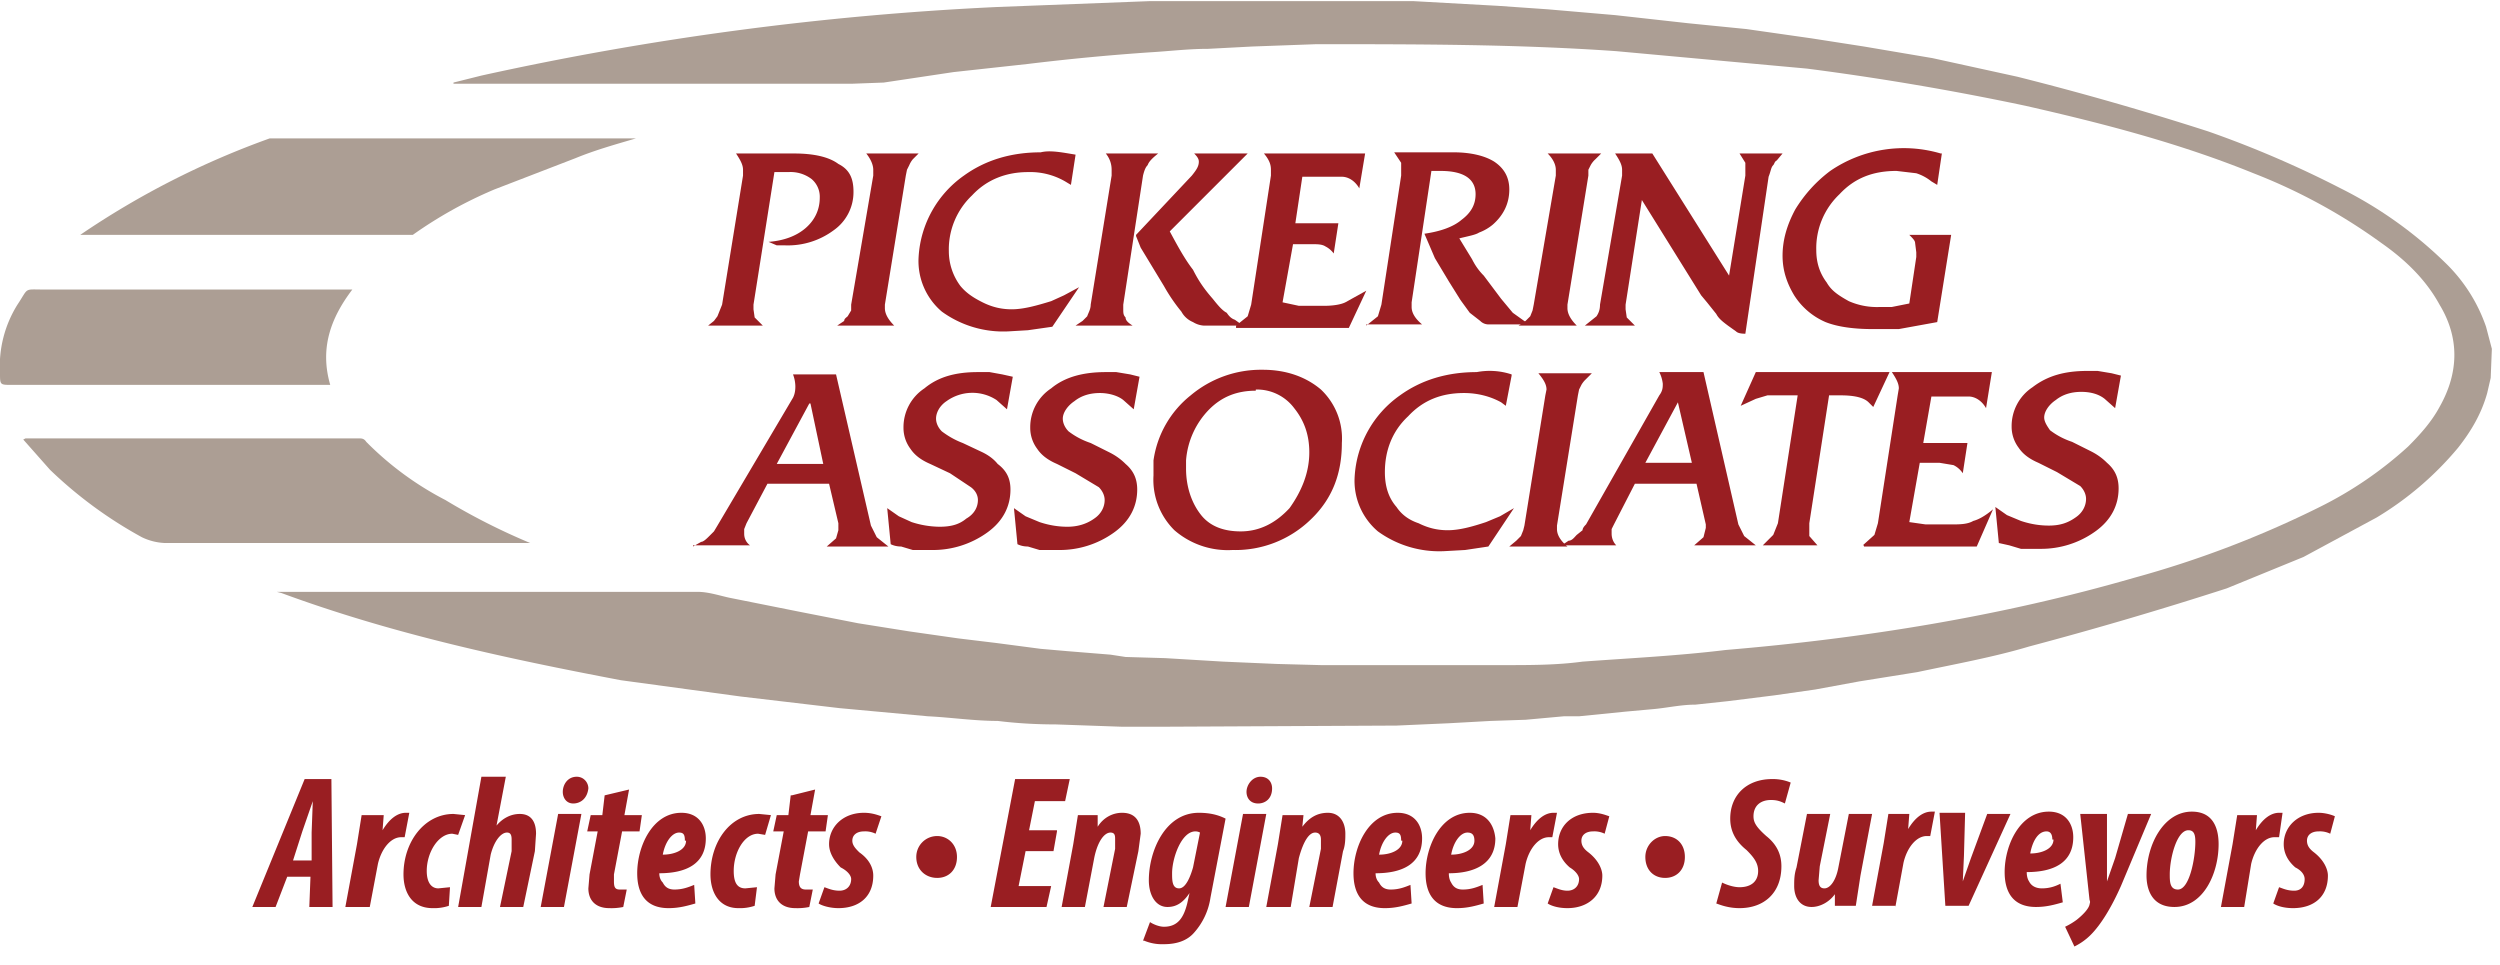
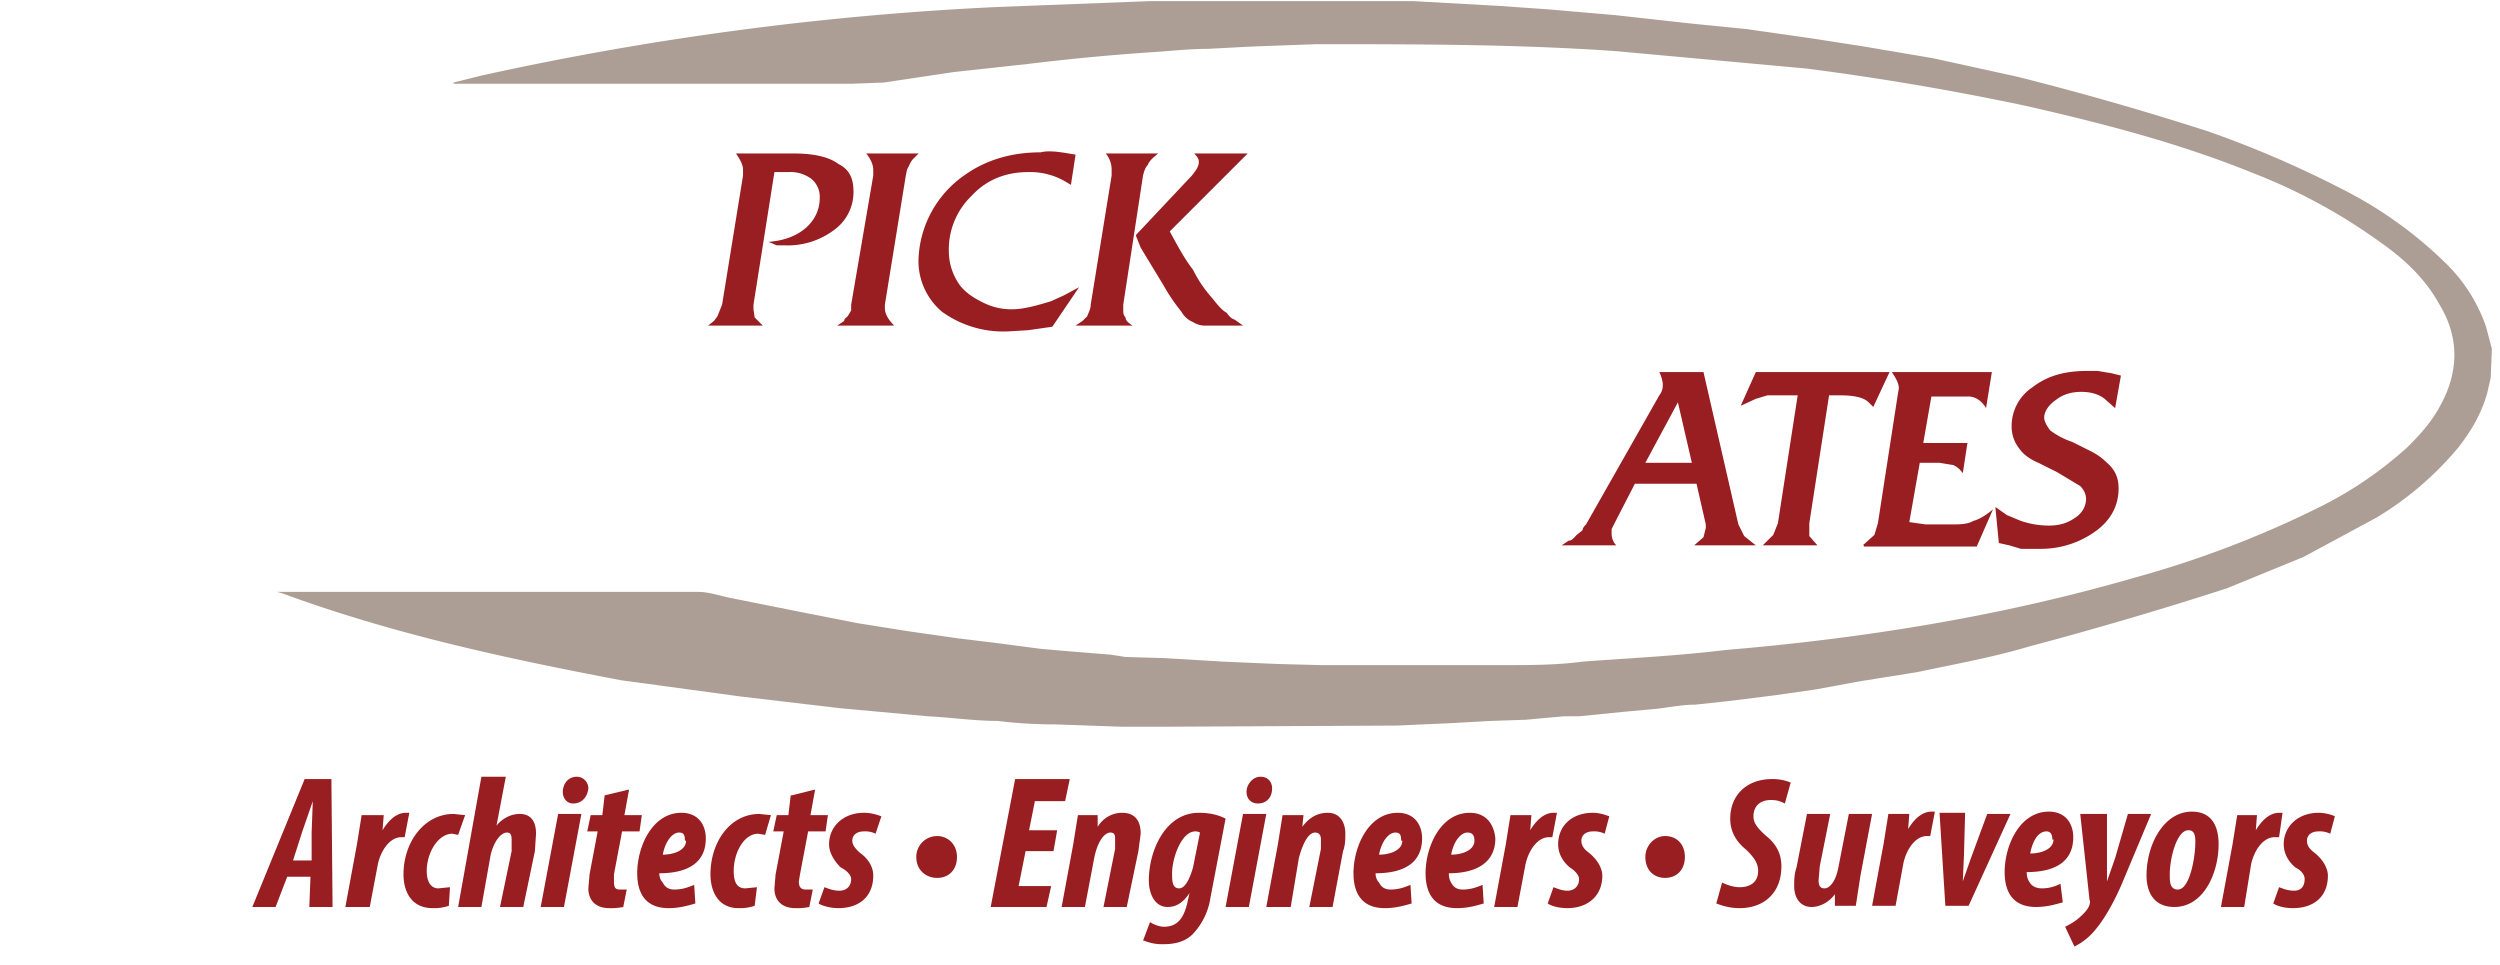
<svg xmlns="http://www.w3.org/2000/svg" width="215" height="83" fill="none">
  <path fill="#AC9E94" d="m214.2 32.5-.3 1.3c-.5 1.8-1.4 3.3-2.5 4.7a27.6 27.6 0 0 1-7 6l-6.3 3.4-6.6 2.7a336.6 336.6 0 0 1-17 5c-3 .9-6.3 1.5-9.6 2.2l-5 .8-3.8.7-3.5.5-4 .5-2.8.3c-1.3 0-2.5.3-3.8.4l-2.2.2-4 .4h-1.3l-3.3.3-3 .1-3.6.2-4.5.2-20.2.1h-3.4l-5.7-.2c-1.7 0-3.4-.1-5-.3-2 0-4-.3-6-.4l-7.6-.7-8.5-1-10.3-1.4c-10-1.9-19.7-4-29.2-7.5l-.4-.1H60c.9 0 1.8.3 2.7.5l6 1.2 5.1 1 4.4.7 4.2.6 3.3.4 3.8.5 2.3.2 3.7.3 1.3.2 3.4.1 5 .3 4.6.2 3.8.1h15.8c2.2 0 4.5 0 6.7-.3 4.1-.3 8.2-.5 12.3-1 11.9-1 23.7-2.9 35.1-6.2a88 88 0 0 0 16-6.1 33 33 0 0 0 7.6-5.2c1-1 2-2.1 2.7-3.4 1.7-3 1.7-6 0-8.8-1.2-2.2-3-3.9-5-5.3a48.8 48.8 0 0 0-11-6c-6.4-2.6-13-4.3-19.6-5.8a238 238 0 0 0-18.8-3.2L139 4.4c-8.5-.6-17.2-.6-25.8-.6l-5.5.2-3.8.2c-1.7 0-3.3.2-5 .3a197.7 197.7 0 0 0-10.5 1l-6.4.7-6 .9-2.7.1H39v-.1l2.4-.6A262.7 262.7 0 0 1 85.8.6l13-.5h22.8l7.2.4 4.3.3 5.8.5 6.3.7 5 .5 5.6.8 4.5.7 5.9 1 7.3 1.6a260.1 260.1 0 0 1 16.4 4.7 89.8 89.8 0 0 1 11.4 4.9 35.7 35.7 0 0 1 9.2 6.6 14 14 0 0 1 3.3 5.3l.5 1.9-.1 2.5Z" />
-   <path fill="#AC9E94" d="M2.2 37.7h28.6c.3 0 .5 0 .7.3a27 27 0 0 0 6.8 5 55.1 55.1 0 0 0 7.3 3.7H14.2a5 5 0 0 1-2-.5 36.9 36.9 0 0 1-7.9-5.8L2 37.8l.2-.1Zm4.7-17.5a72 72 0 0 1 16.3-8.3h31.5c-1.7.5-3.5 1-5.2 1.7l-7 2.7a36.8 36.8 0 0 0-7 3.9H7Zm23.4 4.7c-1.9 2.5-2.8 5.1-1.9 8.2H1c-1 0-1 0-1-1a10 10 0 0 1 1.5-5.9c1-1.5.5-1.3 2.3-1.3h26.5Z" />
  <path fill="#991E22" d="m60.9 28 .5-.4.3-.4.4-1 1.8-11.1v-.5c0-.4-.2-.8-.6-1.4h5c1.7 0 3 .3 3.8.9 1 .5 1.3 1.3 1.3 2.4a4 4 0 0 1-1.7 3.3 6.6 6.6 0 0 1-4.2 1.3h-.7l-.7-.3c1.3-.1 2.4-.5 3.2-1.2.8-.7 1.2-1.6 1.2-2.6a2 2 0 0 0-.7-1.6 3 3 0 0 0-2-.6h-1.2l-1.8 11.4v.4l.1.7.7.7h-4.7ZM72 28l.6-.4c0-.2.2-.3.3-.4l.3-.5v-.5l1.9-11.1v-.5c0-.4-.2-.9-.6-1.4H79l-.5.5a2 2 0 0 0-.3.5l-.2.4-.1.5-1.8 11.1v.3c0 .5.3 1 .8 1.5h-5Zm20.5-14.7-.4 2.6-.5-.3a6 6 0 0 0-3.2-.8c-1.8 0-3.5.6-4.8 2a6.4 6.4 0 0 0-2 4.8 5 5 0 0 0 1 3c.5.6 1.1 1 1.9 1.4.8.4 1.6.6 2.5.6 1 0 2.1-.3 3.4-.7l1.1-.5 1.3-.7-2.3 3.4-2.1.3-1.7.1a9 9 0 0 1-5.7-1.7 5.7 5.7 0 0 1-2-4.7 9.2 9.2 0 0 1 3.9-7c1.8-1.3 4-2 6.6-2 .8-.2 1.8 0 3 .2Zm0 14.7.6-.4.4-.4c.1-.3.3-.6.3-1l1.8-11.1v-.5c0-.4-.1-.9-.5-1.4h4.5c-.5.4-.8.7-.9 1-.2.2-.3.5-.4.9l-1.7 11.1v.4c0 .3 0 .5.2.7 0 .3.3.5.6.7h-5Zm5.2-7.8 4.8-5.1c.4-.5.6-.8.6-1.2 0-.2-.1-.4-.4-.7h4.6l-6.7 6.7c.7 1.3 1.3 2.4 2 3.3.5 1 1 1.7 1.7 2.5.4.5.8 1 1.2 1.2.2.3.4.5.7.6l.7.5h-3.4a2 2 0 0 1-.9-.3 2 2 0 0 1-1-.9 15 15 0 0 1-1.5-2.2l-2-3.3-.4-1Z" />
-   <path fill="#991E22" d="m106.3 28 1-.8.3-1 1.7-11.1v-.5c0-.4-.1-.8-.6-1.4h8.7l-.5 3c-.4-.7-1-1-1.5-1H112l-.6 4h3.7l-.4 2.6a2 2 0 0 0-.7-.6c-.3-.2-.7-.2-1.2-.2h-1.6l-.9 5 1.4.3h2.2c.7 0 1.4-.1 1.8-.3l1.8-1-1.5 3.2h-9.7V28Zm11.2 0 1-.8.3-1 1.7-11.1V14l-.6-.9h5.1c1.5 0 2.7.3 3.5.8.9.6 1.3 1.4 1.3 2.4 0 1.2-.5 2.2-1.4 3a4 4 0 0 1-1.2.7c-.3.2-.9.3-1.7.5l1.1 1.8c.2.4.5.9 1 1.4l1.5 2 1 1.2 1.4 1H128a1 1 0 0 1-.7-.3l-.9-.7-.8-1.1-1-1.6-1.2-2-.9-2.1c1.4-.2 2.5-.6 3.2-1.2.8-.6 1.2-1.3 1.2-2.2 0-1.3-1-2-3-2h-.8L121.4 26v.4c0 .5.3 1 .9 1.5h-4.8v.1Z" />
-   <path fill="#991E22" d="m130.6 28 .6-.4.4-.4.2-.5.1-.5 1.9-11.1v-.5c0-.4-.2-.9-.7-1.4h4.6l-.5.5a2 2 0 0 0-.4.5l-.2.4v.5l-1.8 11.1v.3c0 .5.3 1 .8 1.5h-5Zm5.7 0 1-.8c.2-.3.3-.6.3-1l1.9-11.1v-.5c0-.4-.2-.8-.6-1.4h3.2l6.6 10.5 1.4-8.6V14l-.5-.8h3.7l-.5.6c-.2.1-.2.3-.3.4-.2.2-.2.5-.4 1l-2 13.5c-.5 0-.7-.1-.8-.2l-.7-.5c-.4-.3-.8-.6-1-1l-.8-1-.5-.6-5.1-8.2-1.4 9v.4l.1.7.7.7h-4.3ZM167 13.2l-.4 2.7-.5-.3a4 4 0 0 0-1.3-.7l-1.7-.2c-2 0-3.6.6-4.9 2a6.4 6.4 0 0 0-2 4.8c0 1.1.3 2 .9 2.8.4.7 1 1.1 1.9 1.6a6 6 0 0 0 2.7.5h1l1.5-.3.6-4v-.4l-.1-.8c0-.2-.2-.4-.5-.7h3.6l-1.2 7.5-1.1.2-2.2.4H161c-1.6 0-3-.2-4-.6a6 6 0 0 1-2.7-2.3c-.6-1-1-2.1-1-3.4 0-1.4.4-2.7 1.1-4 .8-1.3 1.8-2.4 3-3.3a11.2 11.2 0 0 1 9.5-1.5ZM59.6 47l.7-.4c.2 0 .5-.3.7-.5l.4-.4.3-.5 6.5-11c.2-.4.2-.8.2-1a3 3 0 0 0-.2-1h3.7l3 13 .5 1 1 .8h-5.3l.8-.7.2-.7V45l-.8-3.4H66L64.2 45l-.2.5v.4c0 .3.1.7.5 1h-4.9v-.1Zm10-12.3-2.8 5.2h4l-1.1-5.2Zm6.7 9 1 .7 1.1.5a8 8 0 0 0 2.4.4c1 0 1.7-.2 2.3-.7.7-.4 1-1 1-1.6 0-.4-.2-.8-.6-1.1l-1.8-1.2-1.7-.8c-.7-.3-1.3-.7-1.7-1.3a3 3 0 0 1-.6-1.8 4 4 0 0 1 1.8-3.4c1.2-1 2.7-1.4 4.6-1.4h1l1.1.2.9.2-.5 2.8-.9-.8a3.8 3.8 0 0 0-4.3.1c-.6.4-.9 1-.9 1.5 0 .4.2.8.5 1.1.4.3 1 .7 1.8 1l1.7.8c.4.2.9.5 1.3 1 .8.6 1.1 1.3 1.1 2.2 0 1.4-.6 2.7-2 3.7a8 8 0 0 1-4.8 1.5h-1.6l-1-.3c-.1 0-.5 0-.9-.2l-.3-3.1Zm10.9 0 1 .7 1.2.5c.9.3 1.7.4 2.4.4.8 0 1.6-.2 2.3-.7.6-.4.9-1 .9-1.6 0-.4-.2-.8-.5-1.1l-2-1.2-1.6-.8c-.7-.3-1.3-.7-1.7-1.3a3 3 0 0 1-.6-1.8 4 4 0 0 1 1.8-3.4c1.2-1 2.8-1.4 4.7-1.4h.9l1.2.2.8.2-.5 2.8-.9-.8c-.5-.4-1.3-.6-2-.6-1 0-1.7.3-2.2.7-.6.4-1 1-1 1.5 0 .4.2.8.5 1.1.4.3 1 .7 1.9 1l1.6.8c.4.2.9.5 1.4 1 .7.6 1 1.3 1 2.2 0 1.4-.6 2.7-2 3.7a8 8 0 0 1-4.8 1.5h-1.6l-1-.3c-.1 0-.5 0-.9-.2l-.3-3.1Zm12-4.1a8.7 8.7 0 0 1 3.2-5.6 9.4 9.4 0 0 1 6.2-2.2c2 0 3.7.6 5 1.7a5.8 5.8 0 0 1 1.8 4.6c0 2.6-.8 4.8-2.7 6.6a9.3 9.3 0 0 1-6.7 2.6 7 7 0 0 1-5-1.7 6.1 6.1 0 0 1-1.8-4.7v-1.3Zm8.8-6c-1.6 0-2.9.5-4 1.6a7 7 0 0 0-2 4.4v.7c0 1.6.5 3 1.3 4s2 1.4 3.4 1.4c1.6 0 3-.7 4.2-2 1-1.4 1.7-3 1.7-4.8 0-1.6-.5-2.8-1.3-3.8a4 4 0 0 0-3.3-1.6Zm22-1.3-.5 2.6-.4-.3c-.9-.5-2-.8-3.2-.8-1.9 0-3.5.6-4.8 2-1.4 1.3-2 3-2 4.8 0 1.2.3 2.2 1 3 .4.6 1 1.1 1.9 1.4.8.4 1.6.6 2.5.6 1 0 2.1-.3 3.3-.7l1.2-.5 1.2-.7L128 47l-2 .3-1.8.1a9 9 0 0 1-5.7-1.7 5.7 5.7 0 0 1-2-4.7 9.2 9.2 0 0 1 3.9-7c1.8-1.3 4-2 6.6-2a6 6 0 0 1 3 .2Zm-.2 14.7.6-.5.4-.4.2-.5.1-.4 1.8-11.2.1-.5c0-.4-.2-.8-.7-1.4h4.6l-.6.6a2 2 0 0 0-.3.4l-.2.4-.1.5-1.8 11.2v.3c0 .5.3 1 .9 1.5h-5Z" />
  <path fill="#991E22" d="m134.3 46.9.6-.4c.3 0 .5-.3.7-.5l.5-.4c0-.2.2-.4.3-.5l6.3-11.1c.3-.4.3-.7.3-1a3 3 0 0 0-.3-1h3.8l3 13.1.5 1 1 .8h-5.3l.8-.7.2-.8v-.3l-.8-3.5h-5.3l-1.8 3.5-.2.4v.4c0 .3.1.7.4 1h-4.7Zm10-12.3-2.8 5.2h4l-1.2-5.2Zm5.4.3L151 32h11.5l-1.4 3-.4-.4c-.4-.4-1.2-.6-2.4-.6h-1l-1.7 11v1.1l.7.8h-4.7l.9-.9.4-1 1.7-11H152l-1 .3-1.3.6Zm10.5 12 1-.9.3-1 1.7-11 .1-.6c0-.4-.2-.8-.6-1.4h8.6l-.5 3.1c-.4-.7-1-1-1.5-1h-3.2l-.7 4h3.8l-.4 2.6a2 2 0 0 0-.8-.7l-1.2-.2h-1.7l-.9 5.1 1.4.2h2.2c.7 0 1.4 0 1.9-.3.4-.1 1-.4 1.7-1L170 47h-9.7v-.1Zm11.4-3.3 1 .7 1.2.5c.9.3 1.7.4 2.4.4.9 0 1.6-.2 2.3-.7.6-.4.9-1 .9-1.6 0-.4-.2-.8-.5-1.1l-2-1.2-1.6-.8c-.7-.3-1.3-.7-1.7-1.3a3 3 0 0 1-.6-1.8 4 4 0 0 1 1.8-3.4c1.3-1 2.8-1.4 4.7-1.4h.9l1.2.2.8.2-.5 2.8-.9-.8c-.5-.4-1.2-.6-2-.6-1 0-1.7.3-2.2.7-.6.4-1 1-1 1.5 0 .4.3.8.5 1.1.4.3 1 .7 1.9 1l1.6.8c.4.2.9.5 1.4 1 .7.6 1 1.3 1 2.2 0 1.4-.6 2.7-2 3.7a8 8 0 0 1-4.8 1.5h-1.6l-1-.3-.9-.2-.3-3.1ZM26.7 75.4h-2l-1 2.6h-2l4.5-11h2.3l.1 11h-2l.1-2.6ZM25.2 74h1.6v-2.4l.1-2.7-.9 2.6-.8 2.5Zm6.5 4h-2l1-5.4.4-2.5H33l-.1 1.3c.6-1 1.3-1.5 2-1.5h.3l-.4 2.1h-.3c-.9 0-1.7 1-2 2.3l-.7 3.7Zm7-1.7-.1 1.6a4 4 0 0 1-1.4.2c-1.8 0-2.5-1.4-2.5-2.9 0-2.8 1.8-5.2 4.3-5.2l1 .1-.6 1.7-.5-.1c-1.2 0-2.2 1.6-2.2 3.2 0 1 .4 1.5 1 1.5l1-.1Zm2.7 1.7h-2l2-11.2h2.1l-.8 4.2c.5-.6 1.2-1 2-1 1 0 1.4.7 1.4 1.7l-.1 1.5-1 4.8h-2l1-4.8v-1c0-.4-.1-.6-.4-.6-.5 0-1.1.7-1.4 1.9l-.8 4.5Zm7.1 0h-2l1.5-8h2l-1.5 8Zm.8-8.9c-.6 0-.9-.5-.9-1 0-.6.4-1.3 1.2-1.3.6 0 1 .5 1 1-.1.9-.7 1.3-1.3 1.3Zm2.7-.7 2.1-.5-.4 2.2h1.5l-.2 1.4h-1.5l-.7 3.7v.6c0 .5.1.7.5.7h.6l-.3 1.5a5 5 0 0 1-1.2.1c-1.2 0-1.8-.7-1.8-1.7l.1-1.2.7-3.7h-.9l.3-1.4h1l.2-1.7Zm7.7 7.7.1 1.6c-.7.2-1.4.4-2.3.4-2 0-2.7-1.3-2.7-3 0-2.3 1.3-5.2 3.8-5.2 1.5 0 2.1 1.1 2.1 2.2 0 2.2-1.7 3-4 3 0 .1 0 .5.3.8.2.4.5.6 1 .6.7 0 1.2-.2 1.7-.4Zm-.8-3.8c0-.5-.1-.7-.5-.7-.6 0-1.2.8-1.4 1.9 1 0 2-.4 2-1.2Zm6.2 4-.2 1.6a4 4 0 0 1-1.4.2c-1.7 0-2.4-1.4-2.4-2.9 0-2.8 1.7-5.2 4.2-5.2l1 .1-.5 1.7-.6-.1c-1.2 0-2.1 1.6-2.1 3.2 0 1 .3 1.5 1 1.5l1-.1Zm3-7.9 2-.5-.4 2.2h1.5l-.2 1.4h-1.5l-.7 3.7-.1.6c0 .5.2.7.6.7h.6l-.3 1.5a5 5 0 0 1-1.2.1c-1.2 0-1.8-.7-1.8-1.7l.1-1.2.7-3.7h-.9l.3-1.4h1l.2-1.7Zm2.3 9.3.5-1.4c.3.1.7.3 1.3.3.6 0 1-.4 1-1 0-.3-.3-.7-.9-1-.6-.6-1-1.3-1-2 0-1.5 1.2-2.7 3-2.7.7 0 1.2.2 1.5.3l-.5 1.5a2 2 0 0 0-1-.2c-.6 0-1 .3-1 .8 0 .4.3.7.6 1 1 .7 1.2 1.5 1.2 2 0 1.8-1.2 2.8-3 2.8-.7 0-1.4-.2-1.7-.4Zm10.2-2.2c-1 0-1.8-.7-1.8-1.8 0-1 .8-1.8 1.8-1.8.9 0 1.7.7 1.7 1.8s-.7 1.8-1.7 1.8Zm10.3-4-.3 1.7h-2.4l-.6 3h2.8L90 78h-4.8l2.1-11H92l-.4 1.9H89l-.5 2.5h2.4Zm2.4 6.5h-2l1-5.4.4-2.5h1.7v1c.5-.8 1.3-1.2 2.1-1.2 1.2 0 1.6.8 1.6 1.8l-.2 1.5-1 4.8h-2l1-5v-.8c0-.3 0-.6-.4-.6-.5 0-1.1.7-1.4 2.2l-.8 4.2Zm5 2.9.6-1.6c.3.2.8.4 1.2.4 1.2 0 1.7-.8 2-2l.2-.9c-.6.9-1.2 1.2-1.9 1.2-1 0-1.6-1-1.6-2.3 0-2.5 1.4-5.8 4.3-5.8 1 0 1.7.2 2.3.5l-1.3 6.8a5.8 5.8 0 0 1-1.4 3c-.6.7-1.5 1-2.6 1a4 4 0 0 1-1.7-.3Zm4.3-6.3.6-3a.8.8 0 0 0-.4-.1c-1.2 0-2 2.3-2 3.6 0 .6 0 1.3.6 1.3s1-1.1 1.2-1.8Zm4.8 3.4h-2l1.5-8h2l-1.5 8Zm.8-8.9c-.7 0-1-.5-1-1 0-.6.5-1.3 1.2-1.3s1 .5 1 1c0 .9-.6 1.3-1.2 1.3Zm2.7 8.9h-2l1-5.4.4-2.5h1.8l-.1 1c.6-.8 1.3-1.2 2.2-1.2 1 0 1.5.8 1.5 1.8 0 .4 0 1-.2 1.5l-.9 4.8h-2l1-5v-.8c0-.3-.1-.6-.5-.6-.5 0-1 .7-1.4 2.2L111 78Zm10.4-1.9.1 1.6c-.7.2-1.4.4-2.3.4-2 0-2.7-1.3-2.7-3 0-2.3 1.3-5.2 3.8-5.2 1.5 0 2.1 1.1 2.1 2.2 0 2.2-1.7 3-4 3 0 .1 0 .5.3.8.2.4.5.6 1 .6.7 0 1.2-.2 1.7-.4Zm-.8-3.8c0-.5-.1-.7-.5-.7-.6 0-1.2.8-1.4 1.9 1 0 2-.4 2-1.2Zm7 3.8.1 1.6c-.7.2-1.4.4-2.3.4-2 0-2.7-1.3-2.7-3 0-2.3 1.3-5.2 3.8-5.2 1.5 0 2.1 1.1 2.2 2.2 0 2.2-1.8 3-4 3 0 .1 0 .5.2.8.2.4.5.6 1 .6.7 0 1.2-.2 1.7-.4Zm-.7-3.8c0-.5-.2-.7-.6-.7-.6 0-1.2.8-1.4 1.9 1 0 2-.4 2-1.2Zm3.7 5.7h-2l1-5.4.4-2.5h1.8l-.1 1.3c.6-1 1.3-1.5 2-1.5h.3l-.4 2.1h-.3c-.9 0-1.7 1-2 2.3l-.7 3.7Zm2.6-.3.5-1.4c.3.1.7.3 1.2.3.6 0 1-.4 1-1 0-.3-.3-.7-.8-1-.7-.6-1-1.3-1-2 0-1.5 1.1-2.7 3-2.7.6 0 1.1.2 1.4.3l-.4 1.5a2 2 0 0 0-1-.2c-.6 0-1 .3-1 .8 0 .4.2.7.6 1 .9.7 1.2 1.5 1.2 2 0 1.8-1.3 2.8-3 2.8-.8 0-1.4-.2-1.7-.4Zm10.1-2.2c-1 0-1.7-.7-1.7-1.8 0-1 .8-1.8 1.7-1.8 1 0 1.7.7 1.7 1.8s-.7 1.8-1.7 1.8Zm4.4 2.2.5-1.8c.4.2 1 .4 1.5.4 1 0 1.6-.5 1.6-1.4 0-.7-.4-1.2-1-1.8-1-.8-1.4-1.7-1.4-2.7 0-2 1.4-3.4 3.6-3.4a4 4 0 0 1 1.6.3l-.5 1.8c-.4-.2-.7-.3-1.2-.3-.9 0-1.5.5-1.5 1.4 0 .5.2.9 1.1 1.7 1 .8 1.3 1.7 1.3 2.6 0 2.3-1.5 3.6-3.6 3.6-1 0-1.7-.3-2-.4ZM159 70h2l-1 5.3-.4 2.6h-1.8v-1c-.5.7-1.3 1.1-2 1.1-1 0-1.5-.8-1.5-1.8 0-.5 0-1 .2-1.6l.9-4.6h2l-.9 4.5-.1 1.2c0 .4.1.7.5.7.5 0 1-.7 1.2-1.8l.9-4.6Zm4 7.9h-2l1-5.4.4-2.5h1.8l-.1 1.3c.6-1 1.3-1.5 2-1.5h.3l-.4 2.1h-.3c-.9 0-1.7 1-2 2.3L163 78Zm3.8-8h2.2l-.1 3.7-.1 2.2.7-2 1.4-3.8h2l-3.6 7.9h-2l-.5-8Zm10.4 6.1.2 1.6c-.7.2-1.4.4-2.3.4-2 0-2.7-1.3-2.7-3 0-2.3 1.3-5.2 3.8-5.2 1.5 0 2.1 1.1 2.1 2.2 0 2.2-1.7 3-4 3 0 .1 0 .5.2.8.2.4.6.6 1.1.6.7 0 1.2-.2 1.6-.4Zm-.7-3.8c0-.5-.2-.7-.5-.7-.7 0-1.2.8-1.4 1.9 1 0 2-.4 2-1.2ZM179 70h2.2v5.8l.7-2L183 70h2l-2.6 6.2c-.8 1.8-1.7 3.3-2.6 4.2-.5.5-1 .8-1.4 1l-.8-1.7a6 6 0 0 0 1-.6c.5-.4 1-.9 1.1-1.3 0-.1.1-.2 0-.4l-.8-7.4Zm9.5-.2c2 0 2.3 1.7 2.3 2.8 0 2.5-1.3 5.4-3.8 5.4-2 0-2.4-1.6-2.4-2.7 0-2.7 1.5-5.5 3.9-5.5Zm-.3 1.6c-1 0-1.6 2.4-1.6 3.8 0 .6 0 1.3.7 1.3 1 0 1.5-2.7 1.5-4.1 0-.6-.1-1-.6-1ZM193 78h-2l1-5.4.4-2.5h1.7l-.1 1.3c.6-1 1.3-1.5 2-1.5h.3L196 72h-.4c-.9 0-1.7 1-2 2.3L193 78Zm2.5-.3.5-1.4c.3.1.7.3 1.3.3.6 0 .9-.4.9-1 0-.3-.2-.7-.8-1-.7-.6-1-1.3-1-2 0-1.5 1.2-2.7 3-2.7.6 0 1.2.2 1.4.3l-.4 1.5a2 2 0 0 0-1-.2c-.6 0-1 .3-1 .8 0 .4.2.7.6 1 .9.7 1.2 1.5 1.2 2 0 1.8-1.2 2.8-3 2.8-.8 0-1.4-.2-1.7-.4Z" />
</svg>